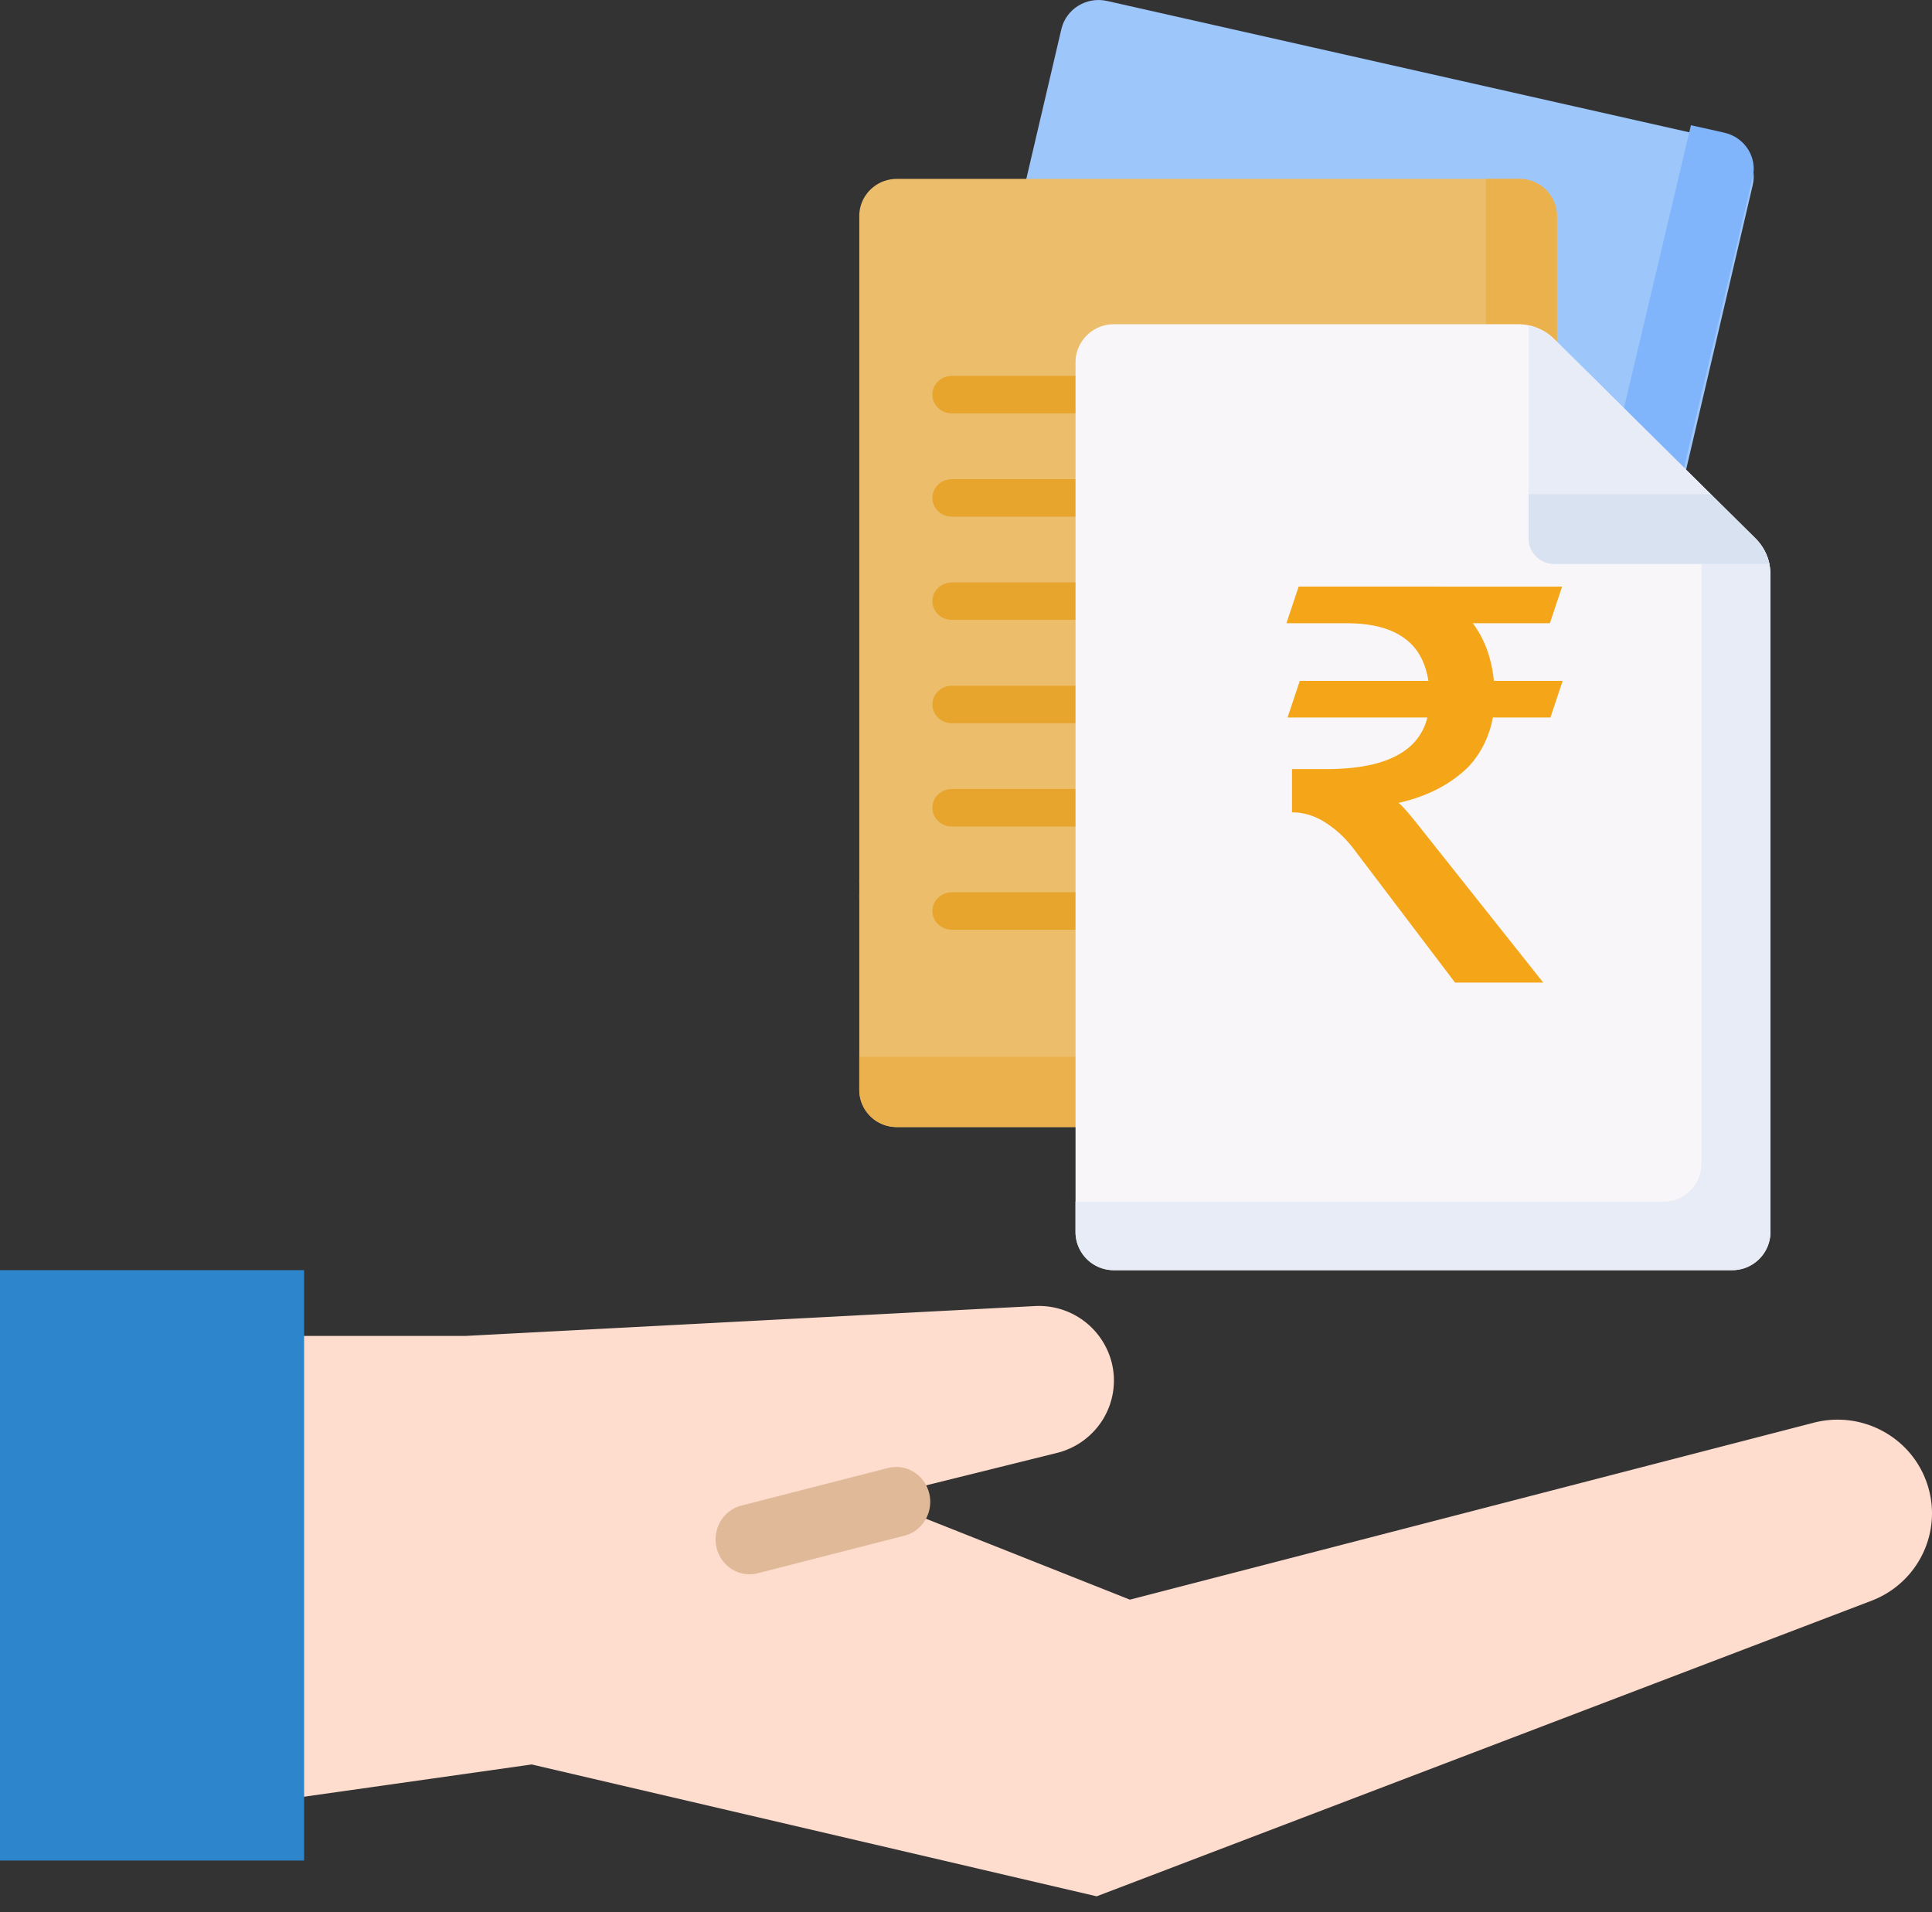
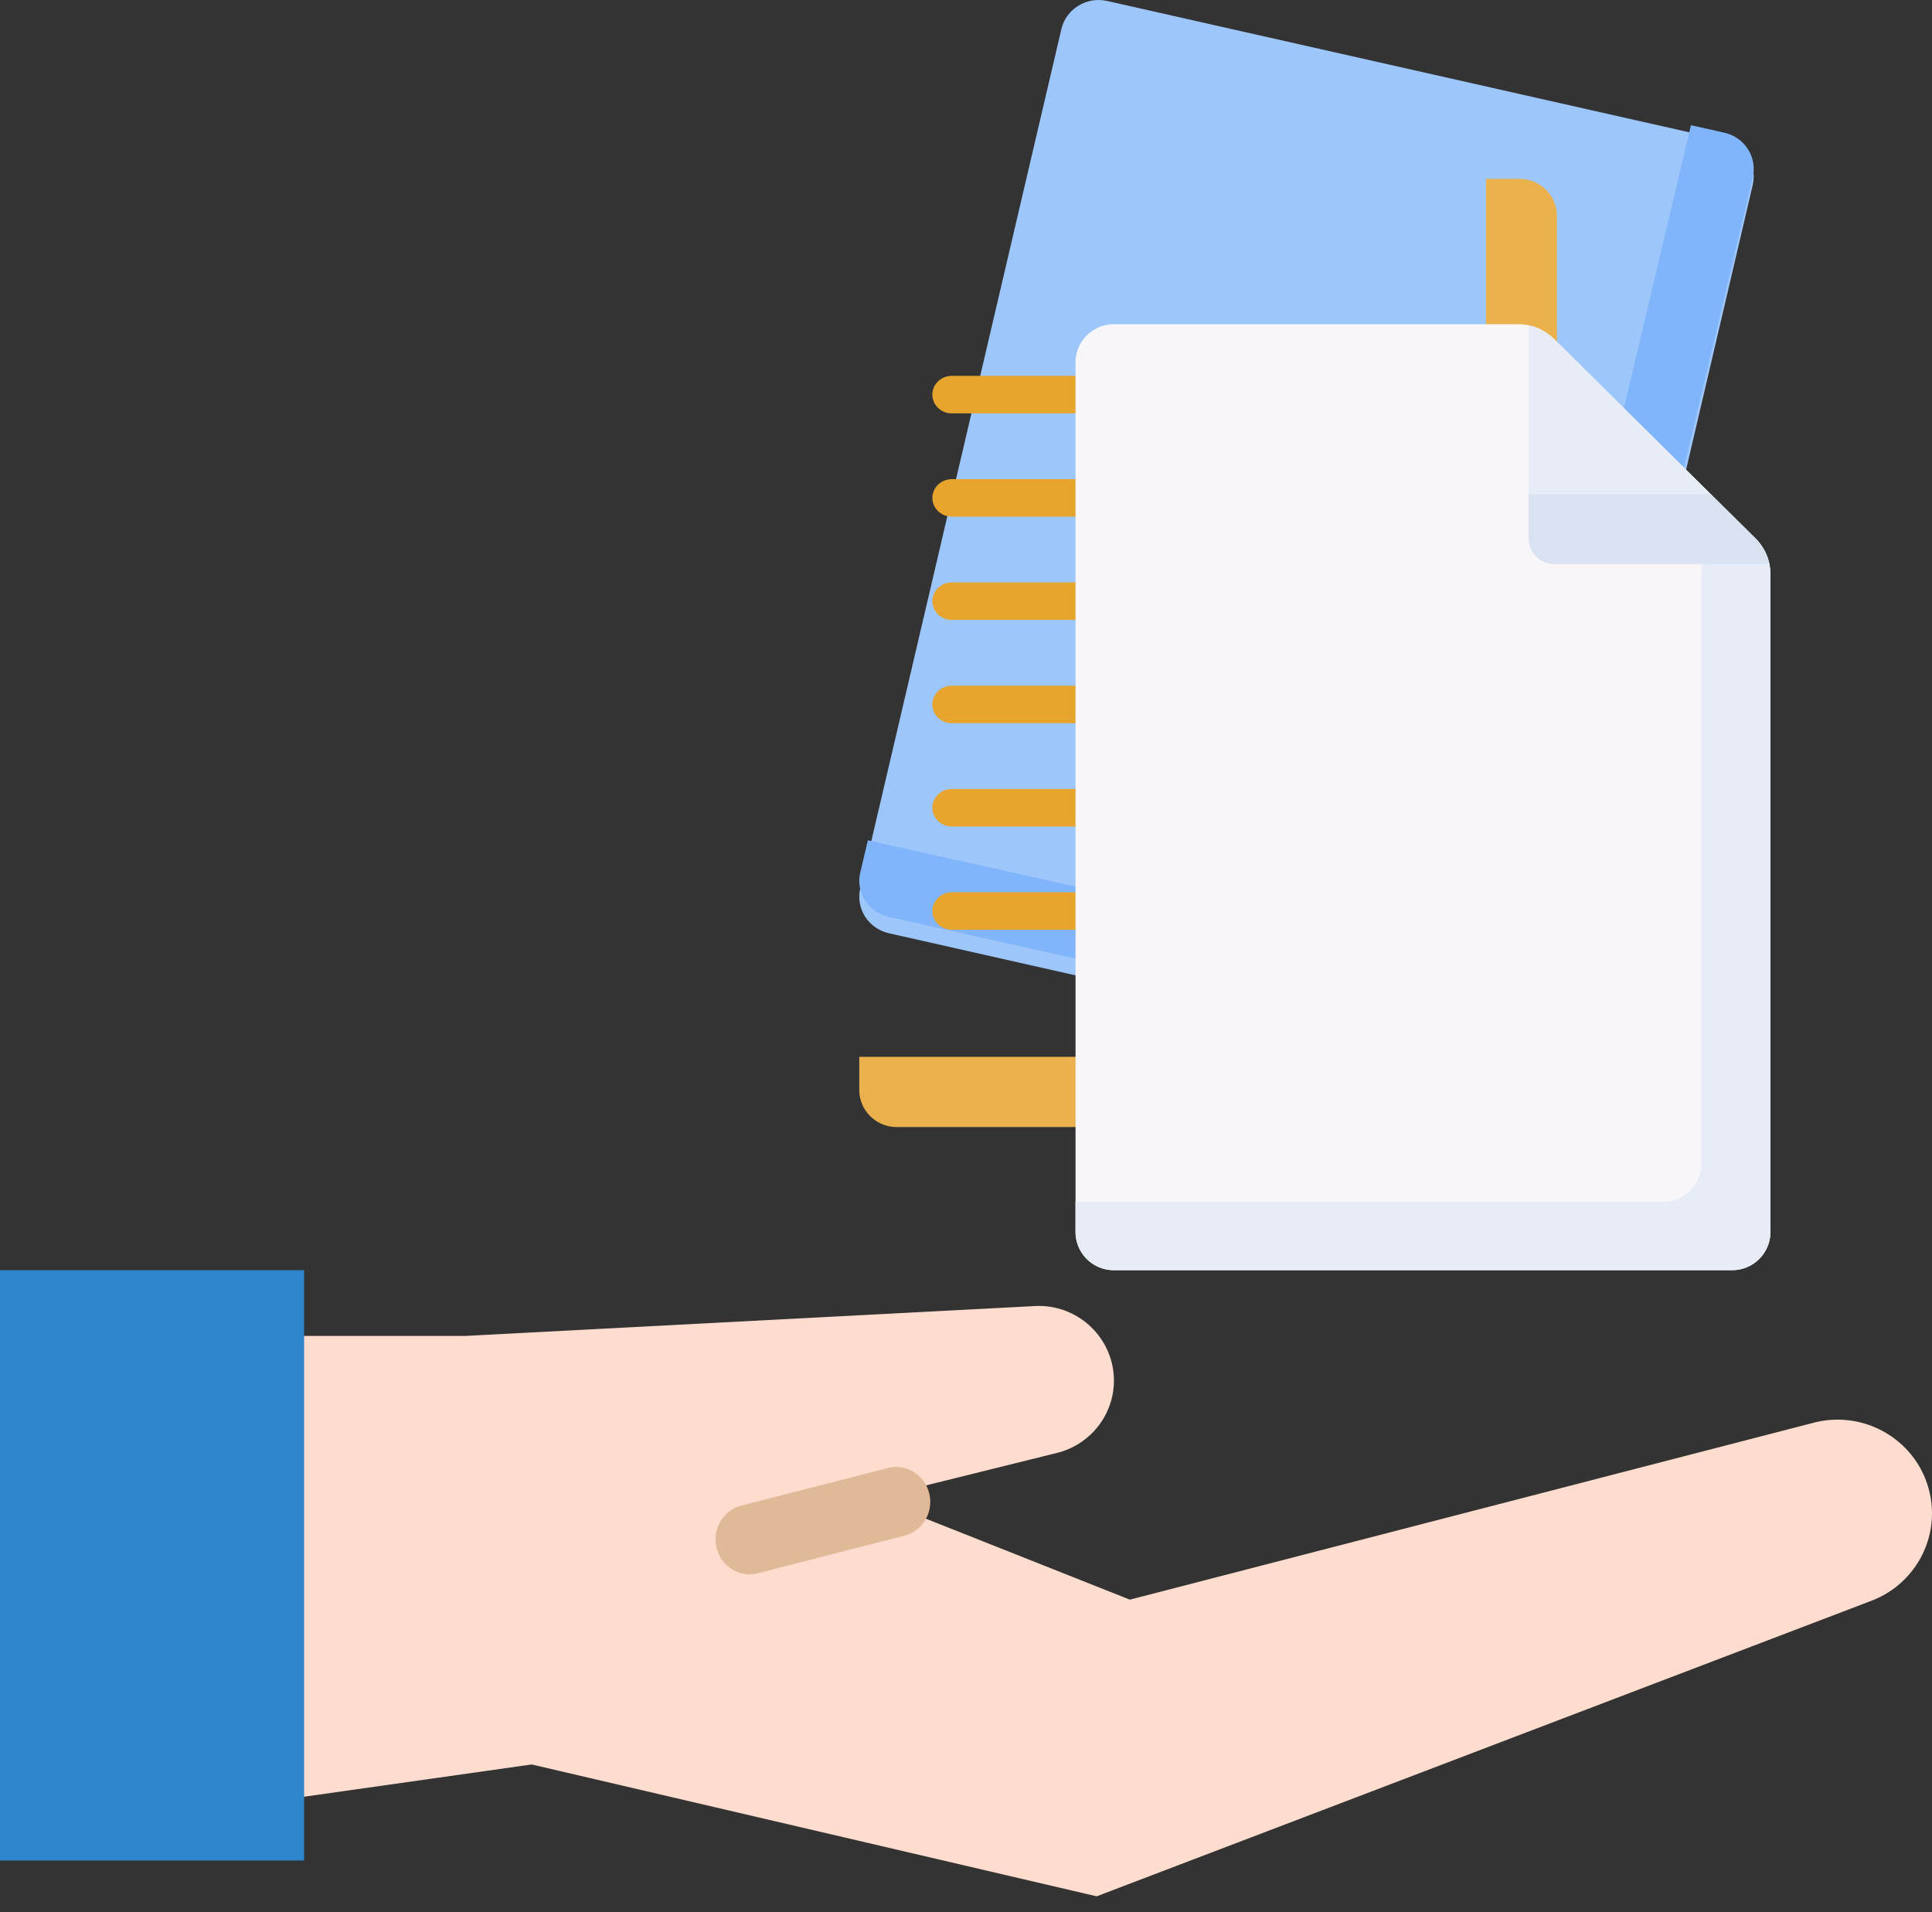
<svg xmlns="http://www.w3.org/2000/svg" width="98" height="97" fill="none">
  <rect width="100%" height="100%" fill="#333333" stroke="none" />
  <path d="m23.6 67.762 28.897-1.516a3.811 3.811 0 0 1 3.892 2.861c.246.974.091 2.004-.43 2.865a3.813 3.813 0 0 1-2.346 1.724l-9.265 2.297 12.967 5.145 34.683-8.974c2.46-.638 4.992.741 5.77 3.14.78 2.4-.468 4.986-2.84 5.89l-39.3 14.991-28.656-6.688-11.8 1.672H0V67.762h23.6z" fill="#FFDDCE" />
  <path d="M15.426 94.37H0V64.426h15.426V94.37z" fill="#2D85CC" />
  <path d="M38.023 79.852c.141 0 .282-.018.42-.053l7.43-1.905c.6-.15 1.075-.62 1.246-1.229a1.8 1.8 0 0 0-.42-1.72 1.697 1.697 0 0 0-1.663-.483l-7.43 1.905c-.846.216-1.402 1.045-1.295 1.932.106.887.84 1.553 1.712 1.553z" fill="#E0B999" />
  <path d="m76.385 54.396-31.297-7.06c-1.041-.235-1.692-1.254-1.452-2.277L53.838 1.475c.24-1.023 1.278-1.661 2.32-1.426l31.296 7.06c1.042.234 1.692 1.254 1.453 2.276L78.705 52.97c-.24 1.022-1.278 1.66-2.32 1.426z" fill="#9DC6FB" />
  <path d="m87.455 6.727-1.683-.375-9.803 41.415c-.246 1.04-1.314 1.689-2.385 1.45l-29.561-6.594-.387 1.633c-.24 1.011.411 2.02 1.453 2.252l31.297 6.98c1.041.233 2.08-.398 2.319-1.41l10.203-43.1c.239-1.01-.412-2.019-1.453-2.25z" fill="#80B4FB" />
-   <path d="M77.072 57.167H45.49a1.893 1.893 0 0 1-1.903-1.884V10.957c0-1.04.852-1.883 1.903-1.883h31.582c1.051 0 1.904.843 1.904 1.883v44.326c0 1.04-.853 1.884-1.904 1.884z" fill="#ECBE6B" />
  <path d="M77.073 9.074h-1.699v42.594c0 1.069-.876 1.936-1.957 1.936h-29.83v1.68c0 1.04.852 1.883 1.903 1.883h31.583a1.893 1.893 0 0 0 1.903-1.883V10.957c0-1.04-.852-1.883-1.903-1.883z" fill="#EAB14D" />
  <path d="M56.995 20.968H48.28c-.545 0-.987-.426-.987-.952 0-.525.442-.951.987-.951h8.714c.545 0 .988.426.988.951 0 .526-.443.952-.988.952zM56.995 26.206h-8.713c-.546 0-.988-.426-.988-.951 0-.526.443-.951.988-.951h8.713c.546 0 .988.425.988.95 0 .526-.442.952-.988.952zM56.995 31.444h-8.713c-.546 0-.988-.425-.988-.95 0-.526.443-.952.988-.952h8.713c.546 0 .988.426.988.951 0 .526-.442.951-.988.951zM56.995 36.684h-8.713c-.546 0-.988-.426-.988-.952 0-.525.443-.951.988-.951h8.713c.546 0 .988.426.988.951 0 .526-.442.952-.988.952zM56.995 41.922h-8.713c-.546 0-.988-.426-.988-.952 0-.525.443-.951.988-.951h8.713c.546 0 .988.426.988.951 0 .526-.442.952-.988.952zM56.995 47.16h-8.713c-.546 0-.988-.426-.988-.951 0-.526.443-.951.988-.951h8.713c.546 0 .988.425.988.95 0 .526-.442.952-.988.952z" fill="#E7A52E" />
  <path d="M77.001 16.446H56.506c-1.076 0-1.95.865-1.95 1.932v44.116a1.94 1.94 0 0 0 1.95 1.932h31.35a1.94 1.94 0 0 0 1.95-1.932V29.135c0-.683-.273-1.338-.76-1.821L78.838 17.2a2.612 2.612 0 0 0-1.838-.755z" fill="#F9F6F9" />
-   <path d="m65.931 34.536-.619 1.857h7.089a2.842 2.842 0 0 1-1.153 1.687c-.873.62-2.195.929-3.967.929h-1.744v2.194c.619 0 1.238.197 1.8.59.507.338.985.788 1.435 1.407l5.035 6.639h4.473l-6.076-7.652c-.619-.787-1.04-1.294-1.266-1.462 1.491-.338 2.672-.957 3.572-1.857a4.891 4.891 0 0 0 1.21-2.475h2.926l.618-1.857h-3.488c-.112-1.153-.478-2.138-1.069-2.925h3.91l.62-1.857H65.874l-.62 1.857h3.01c1.38 0 2.42.28 3.151.9.563.478.9 1.153 1.041 2.025h-6.526z" fill="#F4A618" />
  <path d="m89.044 27.314-3.5-3.469c.487.483.76 1.138.76 1.821v33.36a1.94 1.94 0 0 1-1.949 1.931h-29.8v1.537a1.94 1.94 0 0 0 1.95 1.932h31.35a1.94 1.94 0 0 0 1.95-1.932v-33.36c0-.682-.274-1.337-.761-1.82z" fill="#E7ECF6" />
  <path d="M89.047 27.314 78.84 17.2a2.605 2.605 0 0 0-1.302-.697v10.812c0 .711.582 1.288 1.3 1.288h10.912a2.567 2.567 0 0 0-.704-1.29z" fill="#E7ECF6" />
  <path d="m89.047 27.314-2.267-2.246h-9.24v2.247c0 .712.581 1.288 1.3 1.288h10.91a2.567 2.567 0 0 0-.703-1.29z" fill="#D8E2F1" />
</svg>